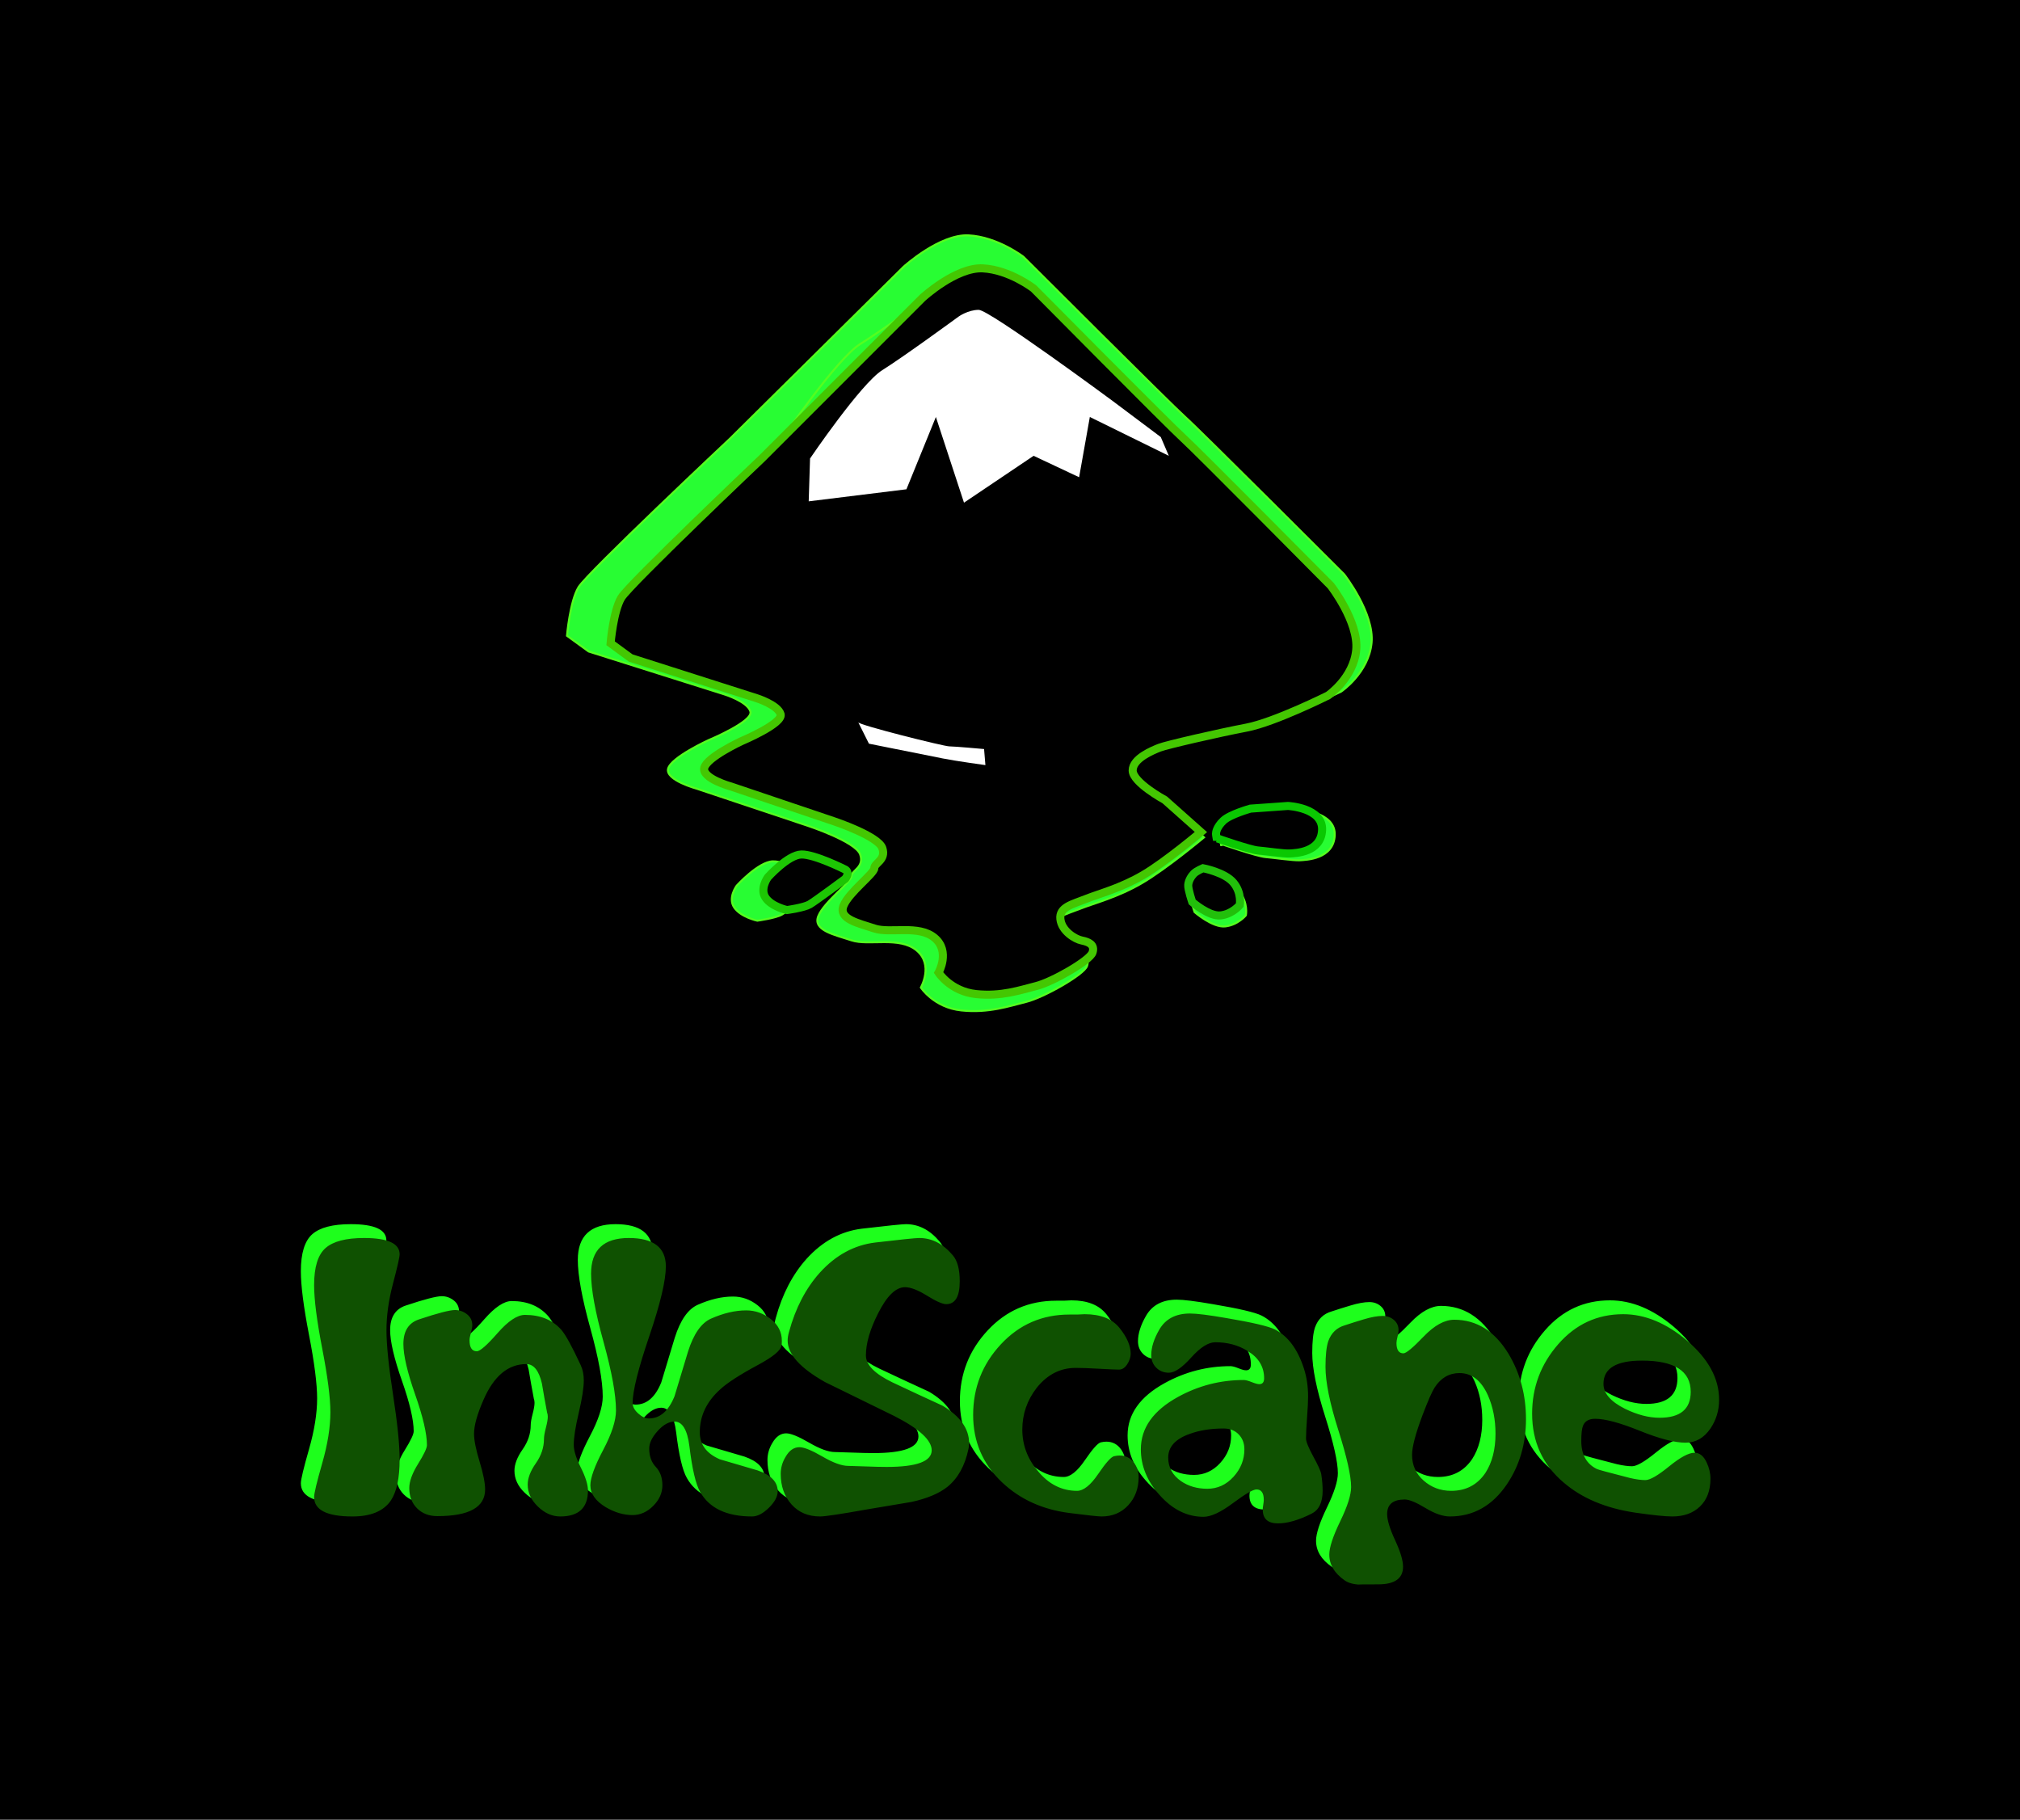
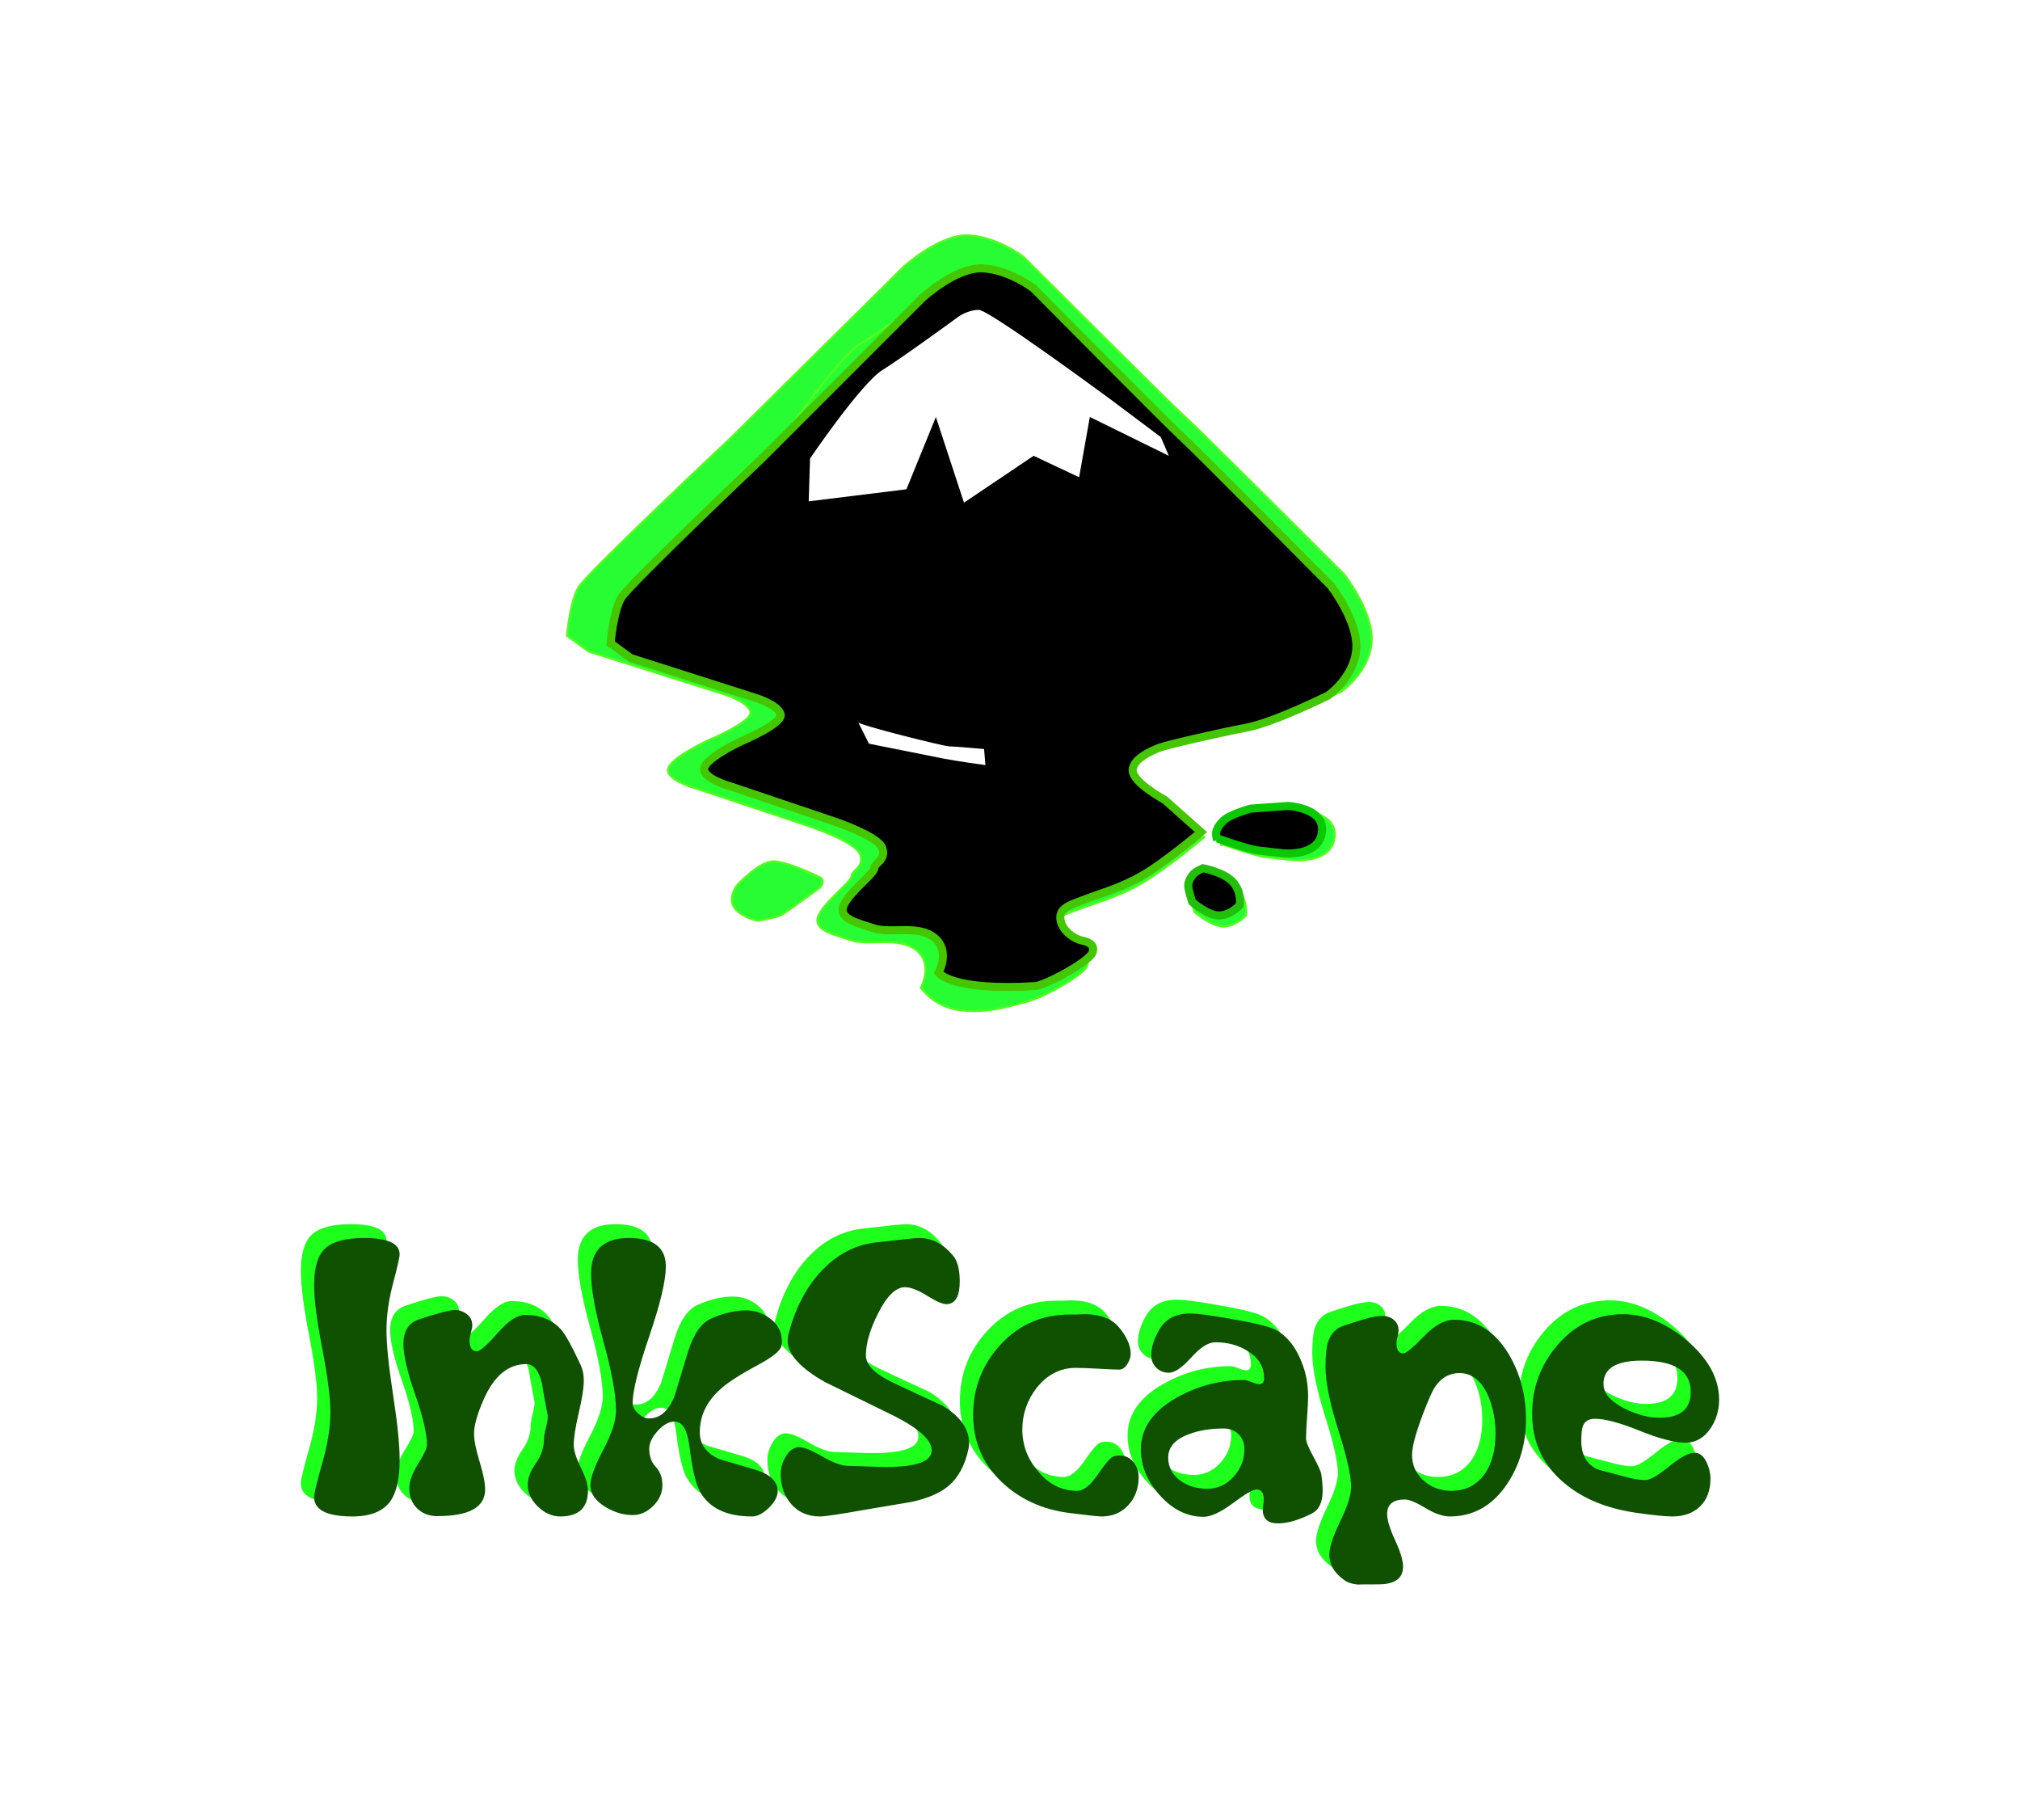
<svg xmlns="http://www.w3.org/2000/svg" xmlns:ns1="http://sodipodi.sourceforge.net/DTD/sodipodi-0.dtd" xmlns:ns2="http://www.inkscape.org/namespaces/inkscape" width="1077.822" height="970.747" id="svg2" ns1:version="0.32" ns2:version="0.45.1+0.46pre1+devel" ns1:docname="Inkscape logo.svg" ns2:output_extension="org.inkscape.output.svg.inkscape" version="1.0" ns2:export-filename="C:\Documents and Settings\Dan\Skrivbord\Inkscape logo.png" ns2:export-xdpi="310" ns2:export-ydpi="310">
  <ns1:namedview id="base" pagecolor="#ffffff" bordercolor="#666666" borderopacity="1.0" gridtolerance="10000" guidetolerance="10" objecttolerance="10" ns2:pageopacity="0.0" ns2:pageshadow="2" ns2:zoom="0.49497475" ns2:cx="-32.990822" ns2:cy="440.12489" ns2:document-units="px" ns2:current-layer="layer1" showgrid="false" ns2:window-width="1152" ns2:window-height="838" ns2:window-x="0" ns2:window-y="0" />
  <defs id="defs4">
    <ns2:perspective id="perspective3381" ns2:persp3d-origin="300 : 400 : 1" ns2:vp_z="700 : 600 : 1" ns2:vp_y="0 : 1000 : 0" ns2:vp_x="-50 : 600 : 1" ns1:type="inkscape:persp3d" />
    <ns2:perspective id="perspective37" ns2:persp3d-origin="300 : 400 : 1" ns2:vp_z="700 : 600 : 1" ns2:vp_y="0 : 1000 : 0" ns2:vp_x="-50 : 600 : 1" ns1:type="inkscape:persp3d" />
    <ns2:perspective id="perspective10" ns2:persp3d-origin="300 : 400 : 1" ns2:vp_z="700 : 600 : 1" ns2:vp_y="0 : 1000 : 0" ns2:vp_x="-50 : 600 : 1" ns1:type="inkscape:persp3d" />
    <ns2:perspective ns1:type="inkscape:persp3d" ns2:vp_x="-50 : 600 : 1" ns2:vp_y="0 : 1000 : 0" ns2:vp_z="700 : 600 : 1" ns2:persp3d-origin="300 : 400 : 1" id="perspective2396" />
    <filter height="1.237" y="-0.119" width="1.231" x="-0.116" id="filter3279" ns2:collect="always">
      <feGaussianBlur id="feGaussianBlur3281" stdDeviation="19.206" ns2:collect="always" />
    </filter>
    <filter id="filter3401" ns2:collect="always">
      <feGaussianBlur id="feGaussianBlur3403" stdDeviation="0.813" ns2:collect="always" />
    </filter>
    <filter id="filter3405" ns2:collect="always">
      <feGaussianBlur id="feGaussianBlur3407" stdDeviation="0.813" ns2:collect="always" />
    </filter>
    <filter id="filter3409" ns2:collect="always">
      <feGaussianBlur id="feGaussianBlur3411" stdDeviation="0.813" ns2:collect="always" />
    </filter>
    <filter id="filter3413" ns2:collect="always">
      <feGaussianBlur id="feGaussianBlur3415" stdDeviation="0.813" ns2:collect="always" />
    </filter>
    <filter height="1.65" y="-0.325" width="1.219" x="-0.109" id="filter3473" ns2:collect="always">
      <feGaussianBlur id="feGaussianBlur3475" stdDeviation="3.095" ns2:collect="always" />
    </filter>
    <filter id="filter3477" ns2:collect="always">
      <feGaussianBlur id="feGaussianBlur3479" stdDeviation="3.095" ns2:collect="always" />
    </filter>
    <filter ns2:collect="always" id="filter3558">
      <feGaussianBlur ns2:collect="always" stdDeviation="3.201" id="feGaussianBlur3560" />
    </filter>
  </defs>
  <g transform="translate(168.185,-65.953)" id="layer1" ns2:groupmode="layer" ns2:label="Layer 1">
-     <rect y="66.705" x="-167.434" height="969.244" width="1076.32" id="rect3501" style="fill:#000000;fill-opacity:1;fill-rule:evenodd;stroke:#000000;stroke-width:1.502px;stroke-linecap:butt;stroke-linejoin:miter;stroke-opacity:1" />
    <g transform="matrix(1.079,0,0,1.068,-36.539,-32.244)" style="fill:#28fd33;fill-opacity:1;stroke:#55fd1f;stroke-opacity:1;filter:url(#filter3558)" id="g3184">
      <path style="fill:#28fd33;fill-opacity:1;fill-rule:evenodd;stroke:#55fd1f;stroke-width:1px;stroke-linecap:butt;stroke-linejoin:miter;stroke-opacity:1" d="M 158.377,409.505 C 158.377,409.505 159.806,392.362 164.091,385.219 C 168.377,378.076 239.091,310.934 239.091,310.934 L 324.806,225.219 C 324.806,225.219 342.663,208.791 356.949,209.505 C 371.234,210.219 384.091,220.219 384.091,220.219 C 384.091,220.219 456.949,293.791 464.091,300.219 C 471.234,306.648 542.663,378.791 542.663,378.791 C 542.663,378.791 557.663,398.076 556.234,413.076 C 554.806,428.076 541.234,437.362 541.234,437.362 C 541.234,437.362 512.663,451.648 497.663,454.505 C 482.663,457.362 454.806,463.791 451.234,465.219 C 447.663,466.648 436.949,470.934 436.949,477.362 C 436.949,483.791 454.091,493.076 454.091,493.076 L 473.377,510.219 C 473.377,510.219 454.806,525.934 442.663,533.076 C 430.52,540.219 419.091,543.076 411.949,545.934 C 404.806,548.791 397.663,550.219 398.377,556.648 C 399.091,563.076 406.234,567.362 409.806,568.076 C 413.377,568.791 416.949,570.219 415.52,574.505 C 414.091,578.791 394.091,590.219 385.52,592.362 C 376.949,594.505 366.949,598.076 353.377,596.648 C 339.806,595.219 333.377,585.219 333.377,585.219 C 333.377,585.219 339.806,573.791 331.234,566.648 C 322.663,559.505 307.663,564.505 299.091,561.648 C 290.52,558.791 279.806,556.648 282.663,549.505 C 285.52,542.362 299.091,532.362 299.091,529.505 C 299.091,526.648 305.52,525.219 303.377,518.791 C 301.234,512.362 277.663,504.505 277.663,504.505 L 222.663,485.934 C 222.663,485.934 206.949,481.648 208.377,475.934 C 209.806,470.219 228.377,461.648 228.377,461.648 C 228.377,461.648 250.52,452.362 249.091,447.362 C 247.663,442.362 236.234,438.791 236.234,438.791 L 169.091,417.362 L 158.377,409.505 z" id="path2402" />
      <path style="fill:#28fd33;fill-opacity:1;fill-rule:evenodd;stroke:#55fd1f;stroke-width:1px;stroke-linecap:butt;stroke-linejoin:miter;stroke-opacity:1" d="M 290.52,451.648 L 296.234,463.076 C 296.234,463.076 328.377,469.505 335.52,470.934 C 342.663,472.362 358.377,474.505 358.377,474.505 L 357.663,465.934 C 357.663,465.934 341.949,464.505 339.091,464.505 C 336.234,464.505 290.52,453.076 290.52,451.648 z" id="path2404" />
      <path style="fill:#28fd33;fill-opacity:1;fill-rule:evenodd;stroke:#55fd1f;stroke-width:1px;stroke-linecap:butt;stroke-linejoin:miter;stroke-opacity:1" d="M 264.091,333.791 L 264.806,310.934 C 264.806,310.934 291.949,270.934 303.377,263.791 C 314.806,256.648 344.091,235.219 344.091,235.219 C 344.091,235.219 349.091,231.648 354.806,231.648 C 360.52,231.648 426.234,280.219 426.234,280.219 L 451.949,299.505 L 456.234,309.505 L 414.091,288.791 L 408.377,320.934 L 384.091,309.505 L 346.949,334.505 L 331.949,288.791 L 316.234,327.362 L 264.091,333.791 z" id="path2406" />
      <path style="fill:#28fd33;fill-opacity:1;fill-rule:evenodd;stroke:#55fd1f;stroke-width:1px;stroke-linecap:butt;stroke-linejoin:miter;stroke-opacity:1" d="M 283.556,530.219 C 283.556,530.219 267.306,522.005 260.163,522.184 C 253.02,522.362 242.306,534.326 242.306,534.326 C 242.306,534.326 237.841,540.398 241.056,545.219 C 244.27,550.041 252.484,551.826 252.484,551.826 C 252.484,551.826 261.591,550.576 264.627,548.791 C 267.663,547.005 283.556,535.219 283.556,535.219 C 283.556,535.219 284.806,533.791 284.806,532.362 C 284.806,530.934 283.913,530.398 283.556,530.219 z" id="path2408" />
      <path style="fill:#28fd33;fill-opacity:1;fill-rule:evenodd;stroke:#55fd1f;stroke-width:1px;stroke-linecap:butt;stroke-linejoin:miter;stroke-opacity:1" d="M 474.449,529.505 C 474.449,529.505 486.056,531.648 490.699,537.184 C 495.341,542.719 494.091,549.148 494.091,549.148 C 494.091,549.148 490.163,553.969 483.913,554.684 C 477.663,555.398 468.734,547.541 468.734,547.541 C 468.734,547.541 466.413,540.755 466.591,538.434 C 466.77,536.112 468.199,533.791 469.627,532.362 C 471.056,530.934 474.449,529.505 474.449,529.505 z" id="path2410" />
      <path style="fill:#28fd33;fill-opacity:1;fill-rule:evenodd;stroke:#55fd1f;stroke-width:1px;stroke-linecap:butt;stroke-linejoin:miter;stroke-opacity:1" d="M 482.127,513.612 C 482.127,513.612 499.449,519.684 503.734,520.041 C 508.02,520.398 517.484,521.826 520.699,521.648 C 523.913,521.469 537.484,521.112 538.02,509.148 C 538.556,497.184 519.806,496.291 519.806,496.291 L 499.806,497.719 C 499.806,497.719 488.913,500.755 485.341,504.148 C 481.77,507.541 481.413,510.398 481.413,511.112 C 481.413,511.826 481.949,514.505 481.949,514.505 L 482.127,513.612 z" id="path2412" />
    </g>
-     <path id="path3207" d="M 157.607,409.11 C 157.607,409.11 159.036,391.967 163.322,384.824 C 167.607,377.681 238.322,310.539 238.322,310.539 L 324.036,224.824 C 324.036,224.824 341.893,208.396 356.179,209.11 C 370.464,209.824 383.322,219.824 383.322,219.824 C 383.322,219.824 456.179,293.396 463.322,299.824 C 470.464,306.253 541.893,378.396 541.893,378.396 C 541.893,378.396 556.893,397.681 555.464,412.681 C 554.036,427.681 540.464,436.967 540.464,436.967 C 540.464,436.967 511.893,451.253 496.893,454.11 C 481.893,456.967 454.036,463.396 450.464,464.824 C 446.893,466.253 436.179,470.539 436.179,476.967 C 436.179,483.396 453.322,492.681 453.322,492.681 L 472.607,509.824 C 472.607,509.824 454.036,525.539 441.893,532.681 C 429.75,539.824 418.322,542.681 411.179,545.539 C 404.036,548.396 396.893,549.824 397.607,556.253 C 398.322,562.681 405.464,566.967 409.036,567.681 C 412.607,568.396 416.179,569.824 414.75,574.11 C 413.322,578.396 393.322,589.824 384.75,591.967 C 376.179,594.11 366.179,597.681 352.607,596.253 C 339.036,594.824 332.607,584.824 332.607,584.824 C 332.607,584.824 339.036,573.396 330.464,566.253 C 321.893,559.11 306.893,564.11 298.322,561.253 C 289.75,558.396 279.036,556.253 281.893,549.11 C 284.75,541.967 298.322,531.967 298.322,529.11 C 298.322,526.253 304.75,524.824 302.607,518.396 C 300.464,511.967 276.893,504.11 276.893,504.11 L 221.893,485.539 C 221.893,485.539 206.179,481.253 207.607,475.539 C 209.036,469.824 227.607,461.253 227.607,461.253 C 227.607,461.253 249.75,451.967 248.322,446.967 C 246.893,441.967 235.464,438.396 235.464,438.396 L 168.322,416.967 L 157.607,409.11 z" style="fill:#000000;fill-opacity:1;fill-rule:evenodd;stroke:#44c702;stroke-width:4.3;stroke-linecap:butt;stroke-linejoin:miter;stroke-miterlimit:4;stroke-dasharray:none;stroke-opacity:1;filter:url(#filter3401)" />
+     <path id="path3207" d="M 157.607,409.11 C 157.607,409.11 159.036,391.967 163.322,384.824 C 167.607,377.681 238.322,310.539 238.322,310.539 L 324.036,224.824 C 324.036,224.824 341.893,208.396 356.179,209.11 C 370.464,209.824 383.322,219.824 383.322,219.824 C 383.322,219.824 456.179,293.396 463.322,299.824 C 470.464,306.253 541.893,378.396 541.893,378.396 C 541.893,378.396 556.893,397.681 555.464,412.681 C 554.036,427.681 540.464,436.967 540.464,436.967 C 540.464,436.967 511.893,451.253 496.893,454.11 C 481.893,456.967 454.036,463.396 450.464,464.824 C 446.893,466.253 436.179,470.539 436.179,476.967 C 436.179,483.396 453.322,492.681 453.322,492.681 L 472.607,509.824 C 472.607,509.824 454.036,525.539 441.893,532.681 C 429.75,539.824 418.322,542.681 411.179,545.539 C 404.036,548.396 396.893,549.824 397.607,556.253 C 398.322,562.681 405.464,566.967 409.036,567.681 C 412.607,568.396 416.179,569.824 414.75,574.11 C 413.322,578.396 393.322,589.824 384.75,591.967 C 339.036,594.824 332.607,584.824 332.607,584.824 C 332.607,584.824 339.036,573.396 330.464,566.253 C 321.893,559.11 306.893,564.11 298.322,561.253 C 289.75,558.396 279.036,556.253 281.893,549.11 C 284.75,541.967 298.322,531.967 298.322,529.11 C 298.322,526.253 304.75,524.824 302.607,518.396 C 300.464,511.967 276.893,504.11 276.893,504.11 L 221.893,485.539 C 221.893,485.539 206.179,481.253 207.607,475.539 C 209.036,469.824 227.607,461.253 227.607,461.253 C 227.607,461.253 249.75,451.967 248.322,446.967 C 246.893,441.967 235.464,438.396 235.464,438.396 L 168.322,416.967 L 157.607,409.11 z" style="fill:#000000;fill-opacity:1;fill-rule:evenodd;stroke:#44c702;stroke-width:4.3;stroke-linecap:butt;stroke-linejoin:miter;stroke-miterlimit:4;stroke-dasharray:none;stroke-opacity:1;filter:url(#filter3401)" />
    <path id="path3209" d="M 289.75,451.253 L 295.464,462.681 C 295.464,462.681 327.607,469.11 334.75,470.539 C 341.893,471.967 357.607,474.11 357.607,474.11 L 356.893,465.539 C 356.893,465.539 341.179,464.11 338.322,464.11 C 335.464,464.11 289.75,452.681 289.75,451.253 z" style="fill:#ffffff;fill-opacity:1;fill-rule:evenodd;stroke:none;stroke-width:7.2;stroke-linecap:butt;stroke-linejoin:miter;stroke-miterlimit:4;stroke-dasharray:none;stroke-opacity:1;filter:url(#filter3473)" />
    <path id="path3211" d="M 263.322,333.396 L 264.036,310.539 C 264.036,310.539 291.179,270.539 302.607,263.396 C 314.036,256.253 343.322,234.824 343.322,234.824 C 343.322,234.824 348.322,231.253 354.036,231.253 C 359.75,231.253 425.464,279.824 425.464,279.824 L 451.179,299.11 L 455.464,309.11 L 413.322,288.396 L 407.607,320.539 L 383.322,309.11 L 346.179,334.11 L 331.179,288.396 L 315.464,326.967 L 263.322,333.396 z" style="fill:#ffffff;fill-opacity:1;fill-rule:evenodd;stroke:none;stroke-width:7.2;stroke-linecap:butt;stroke-linejoin:miter;stroke-miterlimit:4;stroke-dasharray:none;stroke-opacity:1;filter:url(#filter3477)" />
-     <path id="path3213" d="M 282.786,529.824 C 282.786,529.824 266.536,521.61 259.393,521.789 C 252.25,521.967 241.536,533.931 241.536,533.931 C 241.536,533.931 237.072,540.003 240.286,544.824 C 243.5,549.646 251.714,551.431 251.714,551.431 C 251.714,551.431 260.822,550.181 263.857,548.396 C 266.893,546.61 282.786,534.824 282.786,534.824 C 282.786,534.824 284.036,533.396 284.036,531.967 C 284.036,530.539 283.143,530.003 282.786,529.824 z" style="fill:#000000;fill-opacity:1;fill-rule:evenodd;stroke:#1dc604;stroke-width:4.3;stroke-linecap:butt;stroke-linejoin:miter;stroke-miterlimit:4;stroke-dasharray:none;stroke-opacity:1;filter:url(#filter3405)" />
    <path id="path3215" d="M 473.679,529.11 C 473.679,529.11 485.286,531.253 489.929,536.789 C 494.572,542.324 493.322,548.753 493.322,548.753 C 493.322,548.753 489.393,553.574 483.143,554.289 C 476.893,555.003 467.964,547.146 467.964,547.146 C 467.964,547.146 465.643,540.36 465.822,538.039 C 466,535.717 467.429,533.396 468.857,531.967 C 470.286,530.539 473.679,529.11 473.679,529.11 z" style="fill:#000000;fill-opacity:1;fill-rule:evenodd;stroke:#22bf0b;stroke-width:4.3;stroke-linecap:butt;stroke-linejoin:miter;stroke-miterlimit:4;stroke-dasharray:none;stroke-opacity:1;filter:url(#filter3409)" />
    <path id="path3217" d="M 481.357,513.217 C 481.357,513.217 498.679,519.289 502.964,519.646 C 507.25,520.003 516.714,521.431 519.929,521.253 C 523.143,521.074 536.714,520.717 537.25,508.753 C 537.786,496.789 519.036,495.896 519.036,495.896 L 499.036,497.324 C 499.036,497.324 488.143,500.36 484.572,503.753 C 481,507.146 480.643,510.003 480.643,510.717 C 480.643,511.431 481.179,514.11 481.179,514.11 L 481.357,513.217 z" style="fill:#000000;fill-opacity:1;fill-rule:evenodd;stroke:#0ac802;stroke-width:4.3;stroke-linecap:butt;stroke-linejoin:miter;stroke-miterlimit:4;stroke-dasharray:none;stroke-opacity:1;filter:url(#filter3413)" />
    <g id="g3526" transform="matrix(1.699,0,0,1.699,49.946,-502)">
      <path id="text2415" d="M -7.046,723.767 C -7.046,724.637 -7.734,727.681 -9.112,732.9 C -10.489,738.119 -11.177,743.013 -11.177,747.582 C -11.177,752.148 -10.489,758.908 -9.112,767.862 C -7.734,776.815 -7.046,783.575 -7.046,788.142 C -7.046,794.087 -7.988,798.436 -9.873,801.191 C -12.192,804.454 -16.179,806.086 -21.833,806.086 C -29.88,806.086 -33.903,804.056 -33.903,799.996 C -33.903,798.837 -33.051,795.285 -31.348,789.34 C -29.644,783.395 -28.793,778.067 -28.793,773.354 C -28.793,768.858 -29.644,762.207 -31.348,753.399 C -33.051,744.592 -33.903,737.94 -33.903,733.444 C -33.903,727.79 -32.707,723.911 -30.316,721.809 C -27.924,719.708 -23.901,718.657 -18.246,718.657 C -10.779,718.657 -7.046,720.36 -7.046,723.767 L -7.046,723.767 z M 52.099,797.928 C 52.099,803.366 49.198,806.086 43.397,806.086 C 40.86,806.086 38.522,805.052 36.383,802.986 C 34.245,800.92 33.176,798.618 33.176,796.08 C 33.176,794.051 34.028,791.822 35.731,789.393 C 37.435,786.964 38.286,784.408 38.287,781.727 C 38.286,780.93 38.486,779.771 38.886,778.247 C 39.285,776.724 39.485,775.564 39.485,774.768 C 39.485,774.259 39.411,773.824 39.266,773.464 C 38.686,770.417 38.143,767.372 37.636,764.327 C 36.694,760.268 35.062,758.238 32.741,758.238 C 27.013,758.238 22.519,762.008 19.258,769.548 C 17.3,774.043 16.321,777.559 16.321,780.094 C 16.321,782.125 16.901,785.044 18.061,788.85 C 19.222,792.657 19.802,795.574 19.802,797.603 C 19.802,803.185 14.8,805.976 4.795,805.976 C 2.184,805.976 0.063,805.161 -1.568,803.53 C -3.2,801.9 -4.016,799.779 -4.016,797.168 C -4.016,795.067 -3.091,792.53 -1.241,789.557 C 0.608,786.585 1.533,784.627 1.533,783.685 C 1.533,780.132 0.3,774.839 -2.166,767.807 C -4.631,760.775 -5.864,755.483 -5.864,751.932 C -5.864,747.873 -4.233,745.299 -0.969,744.21 C 4.902,742.252 8.672,741.273 10.34,741.273 C 11.717,741.273 12.967,741.708 14.091,742.579 C 15.214,743.45 15.776,744.609 15.776,746.058 C 15.776,746.565 15.631,747.344 15.342,748.396 C 15.052,749.448 14.907,750.228 14.907,750.734 C 14.907,753.055 15.668,754.216 17.19,754.216 C 18.206,754.216 20.381,752.312 23.716,748.506 C 27.051,744.7 29.915,742.796 32.306,742.796 C 37.163,742.796 40.969,744.355 43.726,747.472 C 45.102,749.067 47.132,752.764 49.815,758.563 C 50.466,759.941 50.791,761.537 50.791,763.348 C 50.791,765.669 50.266,769.059 49.215,773.517 C 48.164,777.975 47.638,781.328 47.638,783.575 C 47.638,785.387 48.382,787.78 49.868,790.752 C 51.355,793.724 52.099,796.116 52.099,797.928 L 52.099,797.928 z M 112.992,750.953 C 112.992,751.606 112.955,752.113 112.882,752.473 C 112.592,753.998 110.163,755.992 105.595,758.457 C 99.796,761.574 95.809,764.147 93.634,766.176 C 89.358,770.019 87.219,774.513 87.219,779.659 C 87.219,783.502 89.321,786.33 93.525,788.142 C 97.512,789.303 101.463,790.464 105.379,791.623 C 109.582,793.072 111.684,795.247 111.684,798.147 C 111.684,799.816 110.76,801.556 108.912,803.368 C 107.063,805.18 105.306,806.086 103.64,806.086 C 95.664,806.086 90.226,803.511 87.326,798.363 C 85.95,795.972 84.827,791.187 83.957,784.01 C 83.305,778.864 81.746,776.291 79.281,776.291 C 77.54,776.291 75.782,777.269 74.006,779.226 C 72.231,781.183 71.343,783.031 71.343,784.77 C 71.343,787.164 72.032,789.086 73.409,790.536 C 74.786,791.986 75.475,793.907 75.475,796.299 C 75.475,798.691 74.514,800.847 72.593,802.769 C 70.671,804.69 68.515,805.651 66.123,805.651 C 63.296,805.651 60.468,804.817 57.641,803.149 C 54.45,801.193 52.855,798.91 52.855,796.299 C 52.855,793.978 54.197,790.281 56.879,785.206 C 59.562,780.132 60.903,776 60.903,772.81 C 60.903,767.881 59.598,760.704 56.989,751.279 C 54.379,741.854 53.074,734.713 53.074,729.857 C 53.074,722.39 57.025,718.657 64.925,718.657 C 72.682,718.657 76.56,721.629 76.56,727.574 C 76.56,731.994 74.821,739.316 71.342,749.538 C 67.863,759.76 66.123,766.757 66.123,770.527 C 66.123,771.613 66.703,772.682 67.862,773.734 C 69.021,774.786 70.145,775.312 71.234,775.312 C 74.714,775.312 77.396,772.992 79.281,768.353 C 80.73,763.64 82.144,758.963 83.523,754.322 C 85.261,748.813 87.653,745.369 90.697,743.991 C 94.613,742.252 98.311,741.383 101.792,741.383 C 104.619,741.383 107.192,742.289 109.512,744.1 C 111.832,745.912 112.992,748.197 112.992,750.953 L 112.992,750.953 z M 171.791,783.031 C 171.791,783.757 171.719,784.409 171.575,784.989 C 170.487,790.137 168.312,794.052 165.051,796.734 C 162.44,798.835 158.67,800.431 153.741,801.519 C 149.029,802.316 144.28,803.113 139.494,803.912 C 131.375,805.361 126.554,806.086 125.032,806.086 C 121.262,806.086 118.253,804.817 116.007,802.279 C 113.76,799.741 112.637,796.552 112.637,792.712 C 112.637,790.827 113.143,789.05 114.157,787.382 C 115.318,785.351 116.768,784.335 118.507,784.335 C 119.959,784.335 122.37,785.314 125.74,787.272 C 129.111,789.23 131.811,790.209 133.839,790.209 C 134.565,790.209 136.323,790.264 139.114,790.372 C 141.905,790.48 144.171,790.535 145.912,790.534 C 155.337,790.535 160.05,788.794 160.05,785.314 C 160.05,782.126 156.135,778.538 148.305,774.549 C 141.055,770.998 133.805,767.446 126.555,763.893 C 118.725,759.47 114.81,755.121 114.81,750.844 C 114.81,750.045 114.955,749.139 115.245,748.126 C 117.276,740.659 120.502,734.46 124.922,729.528 C 129.924,724.02 135.724,720.867 142.322,720.07 C 150.37,719.128 154.974,718.657 156.134,718.657 C 160.121,718.657 163.636,720.469 166.68,724.093 C 168.132,725.761 168.857,728.48 168.857,732.25 C 168.857,737.033 167.444,739.425 164.616,739.425 C 163.457,739.425 161.445,738.537 158.581,736.761 C 155.717,734.986 153.415,734.098 151.674,734.098 C 148.775,734.098 145.949,736.853 143.195,742.362 C 140.657,747.364 139.388,751.75 139.388,755.52 C 139.388,758.491 142.179,761.319 147.761,764.002 C 152.98,766.467 158.199,768.895 163.418,771.287 C 169,774.623 171.791,778.538 171.791,783.031 L 171.791,783.031 z M 225.048,793.687 C 225.048,797.24 223.961,800.195 221.786,802.551 C 219.611,804.907 216.82,806.086 213.413,806.086 C 212.325,806.086 208.954,805.723 203.301,804.997 C 194.819,803.911 187.75,800.685 182.095,795.32 C 176.078,789.592 173.069,782.56 173.069,774.224 C 173.069,765.668 175.969,758.273 181.768,752.039 C 187.568,745.804 194.746,742.687 203.301,742.687 C 203.808,742.687 204.604,742.687 205.691,742.687 C 206.779,742.614 207.577,742.577 208.083,742.577 C 213.086,742.577 216.747,744.028 219.066,746.928 C 221.386,749.828 222.546,752.511 222.546,754.976 C 222.546,756.064 222.184,757.17 221.459,758.293 C 220.734,759.415 219.864,759.977 218.849,759.977 C 217.906,759.977 215.841,759.887 212.651,759.706 C 209.462,759.526 206.997,759.436 205.256,759.436 C 200.473,759.436 196.413,761.501 193.077,765.632 C 190.032,769.548 188.51,773.934 188.51,778.79 C 188.51,783.648 190.142,787.998 193.405,791.839 C 196.812,795.972 200.907,798.038 205.691,798.038 C 207.722,798.038 209.933,796.28 212.326,792.765 C 214.719,789.249 216.387,787.382 217.329,787.163 C 217.979,787.019 218.559,786.947 219.068,786.947 C 221.026,786.947 222.585,787.78 223.744,789.446 C 224.613,790.751 225.048,792.165 225.048,793.687 L 225.048,793.687 z M 282.828,798.038 C 282.828,801.664 281.668,804.057 279.347,805.216 C 275.287,807.245 271.772,808.259 268.801,808.259 C 265.61,808.259 264.015,806.81 264.015,803.912 C 264.015,803.549 264.069,803.041 264.178,802.389 C 264.286,801.736 264.34,801.228 264.341,800.865 C 264.34,798.691 263.579,797.603 262.057,797.603 C 260.969,797.603 258.504,799.035 254.662,801.899 C 250.82,804.763 247.739,806.195 245.418,806.195 C 240.272,806.195 235.669,803.911 231.609,799.342 C 227.693,794.993 225.735,790.208 225.735,784.989 C 225.735,778.319 229.615,772.845 237.373,768.569 C 243.825,765.016 250.712,763.239 258.035,763.239 C 258.615,763.239 259.448,763.457 260.536,763.893 C 261.623,764.329 262.42,764.546 262.927,764.546 C 263.942,764.546 264.45,763.93 264.45,762.698 C 264.45,759.072 262.71,756.208 259.23,754.106 C 256.329,752.294 252.959,751.388 249.118,751.388 C 246.943,751.388 244.424,752.983 241.56,756.172 C 238.696,759.361 236.358,760.956 234.546,760.956 C 232.951,760.956 231.628,760.43 230.577,759.379 C 229.526,758.329 229.001,757.005 229.001,755.41 C 229.001,753.019 229.834,750.373 231.5,747.472 C 233.457,744.065 236.684,742.362 241.18,742.362 C 243.282,742.362 247.05,742.833 252.486,743.775 C 260.679,745.154 265.791,746.349 267.822,747.363 C 271.952,749.467 274.997,753.563 276.955,759.651 C 277.824,762.333 278.259,765.269 278.259,768.459 C 278.259,769.91 278.15,772.104 277.934,775.04 C 277.717,777.976 277.608,780.168 277.608,781.617 C 277.608,782.56 278.333,784.373 279.782,787.057 C 281.377,789.955 282.248,791.875 282.394,792.818 C 282.684,794.632 282.828,796.372 282.828,798.038 L 282.828,798.038 z M 258.251,784.989 C 258.251,783.104 257.653,781.546 256.457,780.313 C 255.261,779.081 253.684,778.465 251.726,778.465 C 247.667,778.465 244.078,779.044 240.961,780.204 C 236.538,781.799 234.327,784.263 234.327,787.598 C 234.327,790.644 235.669,793.11 238.352,794.995 C 240.671,796.59 243.425,797.387 246.616,797.387 C 249.806,797.387 252.543,796.137 254.826,793.636 C 257.109,791.135 258.251,788.252 258.251,784.989 L 258.251,784.989 z M 346.689,775.528 C 346.689,783.214 344.694,790.029 340.705,795.974 C 336.139,802.715 330.159,806.086 322.765,806.086 C 320.59,806.086 318.034,805.197 315.097,803.421 C 312.16,801.644 310.004,800.756 308.627,800.756 C 304.93,800.756 303.082,802.279 303.082,805.326 C 303.082,807.211 303.916,809.947 305.583,813.536 C 307.25,817.124 308.083,819.896 308.083,821.852 C 308.083,825.551 305.474,827.401 300.255,827.401 C 294.091,827.401 292.278,827.436 294.815,827.507 C 292.641,827.436 290.974,827.002 289.814,826.203 C 286.551,823.955 284.919,821.236 284.919,818.046 C 284.919,815.8 286.061,812.321 288.346,807.609 C 290.63,802.896 291.772,799.308 291.772,796.843 C 291.772,793.363 290.431,787.4 287.748,778.954 C 285.066,770.508 283.725,763.893 283.725,759.107 C 283.725,755.483 284.014,752.801 284.594,751.06 C 285.537,748.451 287.277,746.784 289.814,746.058 C 291.772,745.406 293.729,744.79 295.685,744.21 C 298.079,743.484 300.073,743.122 301.668,743.121 C 303.044,743.122 304.222,743.539 305.201,744.373 C 306.18,745.207 306.669,746.276 306.669,747.582 C 306.669,748.088 306.56,748.777 306.343,749.648 C 306.125,750.518 306.016,751.17 306.016,751.604 C 306.016,753.779 306.741,754.866 308.193,754.866 C 309.062,754.866 311.182,753.108 314.553,749.593 C 317.923,746.077 321.132,744.32 324.178,744.319 C 331.209,744.32 336.9,747.908 341.249,755.085 C 344.875,761.174 346.689,767.988 346.689,775.528 L 346.689,775.528 z M 337.118,780.094 C 337.118,775.674 336.32,771.651 334.725,768.024 C 332.623,763.385 329.651,761.065 325.808,761.065 C 322.547,761.065 319.937,762.587 317.979,765.632 C 317.181,766.864 315.912,769.764 314.173,774.333 C 311.998,780.132 310.911,784.263 310.911,786.728 C 310.911,789.991 312.125,792.692 314.553,794.83 C 316.981,796.969 319.863,798.038 323.199,798.038 C 327.839,798.038 331.427,796.153 333.965,792.383 C 336.067,789.122 337.118,785.026 337.118,780.094 L 337.118,780.094 z M 407.34,769.438 C 407.339,772.774 406.434,775.783 404.622,778.465 C 402.591,781.436 399.981,782.922 396.793,782.922 C 393.384,782.922 388.58,781.671 382.382,779.17 C 376.184,776.669 371.526,775.418 368.409,775.418 C 366.451,775.418 365.182,776.144 364.602,777.595 C 364.24,778.465 364.058,780.06 364.058,782.381 C 364.058,786.657 365.69,789.593 368.953,791.188 C 369.389,791.405 372.869,792.348 379.394,794.016 C 381.278,794.449 382.872,794.666 384.176,794.666 C 385.627,794.666 388.11,793.235 391.626,790.372 C 395.141,787.509 397.805,786.078 399.617,786.078 C 401.212,786.078 402.481,787.092 403.424,789.121 C 404.222,790.789 404.622,792.492 404.622,794.231 C 404.622,797.928 403.534,800.828 401.359,802.931 C 399.185,805.034 396.284,806.086 392.658,806.086 C 390.412,806.086 386.534,805.687 381.023,804.891 C 371.744,803.513 364.241,800.359 358.513,795.429 C 351.915,789.848 348.617,782.634 348.617,773.789 C 348.617,765.523 351.353,758.255 356.827,751.984 C 362.3,745.713 369.097,742.577 377.216,742.577 C 384.031,742.577 390.701,745.333 397.228,750.844 C 403.969,756.572 407.339,762.77 407.34,769.438 L 407.34,769.438 z M 398.422,766.939 C 398.422,760.413 393.312,757.149 383.09,757.149 C 375.044,757.149 371.021,759.579 371.021,764.437 C 371.021,767.408 373.267,770.018 377.761,772.266 C 381.604,774.151 385.229,775.093 388.636,775.093 C 395.16,775.093 398.422,772.375 398.422,766.939 L 398.422,766.939 z" style="font-size:108.744px;font-style:normal;font-variant:normal;font-weight:normal;font-stretch:normal;text-align:center;line-height:125%;writing-mode:lr-tb;text-anchor:middle;fill:#1eff1c;fill-opacity:1;stroke:none;stroke-width:1px;stroke-linecap:butt;stroke-linejoin:miter;stroke-opacity:1;font-family:Flubber;-inkscape-font-specification:Flubber" />
      <path id="text3420" d="M -2.883,728.116 C -2.883,728.986 -3.572,732.03 -4.949,737.249 C -6.326,742.468 -7.015,747.362 -7.015,751.93 C -7.015,756.497 -6.326,763.257 -4.949,772.21 C -3.572,781.164 -2.883,787.924 -2.883,792.491 C -2.883,798.435 -3.826,802.785 -5.711,805.539 C -8.029,808.803 -12.016,810.434 -17.671,810.434 C -25.717,810.434 -29.741,808.404 -29.741,804.345 C -29.741,803.185 -28.889,799.633 -27.185,793.689 C -25.482,787.744 -24.63,782.415 -24.63,777.703 C -24.63,773.207 -25.482,766.556 -27.185,757.748 C -28.889,748.94 -29.741,742.289 -29.741,737.793 C -29.741,732.138 -28.545,728.26 -26.153,726.158 C -23.762,724.056 -19.738,723.005 -14.083,723.005 C -6.617,723.005 -2.883,724.709 -2.883,728.116 L -2.883,728.116 z M 56.261,802.277 C 56.261,807.715 53.361,810.434 47.56,810.434 C 45.022,810.434 42.684,809.401 40.546,807.335 C 38.408,805.268 37.338,802.966 37.338,800.429 C 37.338,798.4 38.19,796.171 39.894,793.742 C 41.597,791.312 42.449,788.757 42.449,786.076 C 42.449,785.279 42.649,784.119 43.048,782.596 C 43.447,781.073 43.647,779.913 43.647,779.117 C 43.647,778.608 43.574,778.173 43.428,777.812 C 42.848,774.766 42.305,771.72 41.799,768.676 C 40.856,764.616 39.224,762.587 36.904,762.587 C 31.176,762.587 26.681,766.356 23.42,773.896 C 21.462,778.392 20.483,781.908 20.483,784.443 C 20.483,786.474 21.063,789.393 22.224,793.199 C 23.384,797.006 23.964,799.923 23.964,801.952 C 23.964,807.534 18.962,810.325 8.958,810.325 C 6.347,810.325 4.226,809.509 2.594,807.879 C 0.963,806.248 0.147,804.128 0.147,801.517 C 0.147,799.415 1.072,796.878 2.921,793.906 C 4.771,790.934 5.695,788.976 5.695,788.034 C 5.695,784.481 4.463,779.188 1.997,772.156 C -0.469,765.124 -1.702,759.832 -1.702,756.281 C -1.702,752.221 -0.07,749.647 3.193,748.559 C 9.065,746.601 12.835,745.622 14.503,745.622 C 15.879,745.622 17.129,746.057 18.253,746.928 C 19.377,747.798 19.939,748.958 19.939,750.407 C 19.939,750.914 19.794,751.693 19.504,752.745 C 19.214,753.797 19.069,754.577 19.069,755.083 C 19.069,757.404 19.831,758.564 21.353,758.564 C 22.368,758.564 24.544,756.661 27.879,752.855 C 31.214,749.048 34.077,747.145 36.469,747.145 C 41.325,747.145 45.132,748.704 47.888,751.821 C 49.264,753.416 51.294,757.113 53.978,762.912 C 54.628,764.29 54.954,765.885 54.954,767.697 C 54.954,770.018 54.428,773.407 53.377,777.865 C 52.326,782.323 51.801,785.676 51.801,787.924 C 51.801,789.736 52.544,792.128 54.031,795.101 C 55.518,798.073 56.261,800.465 56.261,802.277 L 56.261,802.277 z M 117.154,755.302 C 117.154,755.955 117.118,756.462 117.045,756.822 C 116.755,758.346 114.326,760.341 109.757,762.806 C 103.958,765.923 99.972,768.496 97.797,770.525 C 93.52,774.368 91.382,778.862 91.382,784.008 C 91.382,787.851 93.484,790.679 97.687,792.491 C 101.674,793.652 105.626,794.812 109.542,795.972 C 113.745,797.421 115.847,799.596 115.847,802.496 C 115.847,804.164 114.923,805.904 113.074,807.716 C 111.226,809.528 109.468,810.434 107.803,810.434 C 99.827,810.434 94.389,807.86 91.488,802.712 C 90.112,800.32 88.989,795.536 88.12,788.359 C 87.467,783.213 85.909,780.64 83.444,780.64 C 81.703,780.64 79.944,781.618 78.169,783.575 C 76.394,785.532 75.506,787.38 75.506,789.119 C 75.506,791.513 76.194,793.435 77.572,794.885 C 78.949,796.335 79.637,798.256 79.638,800.648 C 79.637,803.039 78.677,805.196 76.755,807.117 C 74.834,809.039 72.677,810 70.286,810 C 67.458,810 64.631,809.165 61.803,807.497 C 58.613,805.542 57.018,803.258 57.018,800.648 C 57.018,798.327 58.359,794.629 61.042,789.555 C 63.724,784.481 65.065,780.349 65.065,777.159 C 65.065,772.229 63.761,765.052 61.151,755.627 C 58.542,746.203 57.237,739.062 57.237,734.206 C 57.237,726.739 61.187,723.005 69.088,723.005 C 76.844,723.005 80.723,725.978 80.723,731.923 C 80.723,736.343 78.983,743.664 75.504,753.887 C 72.025,764.109 70.286,771.105 70.286,774.875 C 70.286,775.962 70.865,777.031 72.025,778.083 C 73.184,779.135 74.308,779.661 75.396,779.661 C 78.876,779.661 81.559,777.341 83.444,772.702 C 84.893,767.989 86.307,763.312 87.685,758.671 C 89.424,753.162 91.816,749.718 94.86,748.34 C 98.776,746.601 102.474,745.731 105.954,745.731 C 108.782,745.731 111.355,746.637 113.675,748.449 C 115.995,750.261 117.154,752.546 117.154,755.302 L 117.154,755.302 z M 175.954,787.38 C 175.954,788.106 175.882,788.758 175.738,789.338 C 174.649,794.486 172.475,798.401 169.214,801.082 C 166.603,803.184 162.833,804.779 157.904,805.868 C 153.191,806.664 148.442,807.462 143.657,808.261 C 135.537,809.71 130.716,810.434 129.194,810.434 C 125.424,810.434 122.416,809.165 120.169,806.628 C 117.923,804.09 116.799,800.901 116.799,797.06 C 116.799,795.175 117.306,793.399 118.319,791.731 C 119.481,789.7 120.931,788.684 122.67,788.684 C 124.121,788.684 126.532,789.663 129.903,791.621 C 133.273,793.579 135.973,794.558 138.002,794.558 C 138.728,794.558 140.486,794.612 143.277,794.721 C 146.068,794.829 148.334,794.883 150.075,794.883 C 159.5,794.883 164.212,793.143 164.212,789.663 C 164.212,786.475 160.297,782.886 152.468,778.898 C 145.218,775.347 137.968,771.795 130.718,768.241 C 122.888,763.819 118.973,759.469 118.973,755.193 C 118.973,754.394 119.118,753.488 119.408,752.475 C 121.439,745.008 124.664,738.809 129.085,733.877 C 134.087,728.368 139.887,725.216 146.484,724.419 C 154.533,723.477 159.137,723.005 160.296,723.005 C 164.283,723.005 167.799,724.817 170.843,728.441 C 172.294,730.11 173.02,732.829 173.02,736.598 C 173.02,741.382 171.606,743.773 168.779,743.773 C 167.619,743.773 165.608,742.886 162.744,741.11 C 159.88,739.335 157.577,738.447 155.836,738.447 C 152.938,738.447 150.112,741.201 147.357,746.71 C 144.819,751.713 143.551,756.099 143.551,759.869 C 143.551,762.84 146.342,765.667 151.924,768.351 C 157.143,770.816 162.362,773.244 167.581,775.635 C 173.163,778.972 175.954,782.886 175.954,787.38 L 175.954,787.38 z M 229.211,798.036 C 229.211,801.589 228.123,804.544 225.949,806.9 C 223.774,809.256 220.983,810.434 217.576,810.434 C 216.487,810.434 213.117,810.071 207.464,809.346 C 198.981,808.259 191.913,805.034 186.258,799.669 C 180.24,793.941 177.231,786.909 177.231,778.572 C 177.231,770.017 180.131,762.622 185.931,756.387 C 191.731,750.153 198.908,747.036 207.464,747.035 C 207.97,747.036 208.767,747.036 209.853,747.035 C 210.942,746.963 211.739,746.926 212.246,746.926 C 217.248,746.926 220.909,748.376 223.229,751.277 C 225.549,754.177 226.708,756.86 226.708,759.324 C 226.708,760.413 226.346,761.519 225.622,762.641 C 224.897,763.764 224.027,764.326 223.012,764.325 C 222.069,764.326 220.003,764.235 216.814,764.055 C 213.625,763.875 211.16,763.785 209.419,763.785 C 204.635,763.785 200.576,765.85 197.239,769.98 C 194.195,773.896 192.673,778.282 192.673,783.139 C 192.673,787.997 194.304,792.347 197.568,796.187 C 200.975,800.32 205.07,802.387 209.853,802.387 C 211.884,802.387 214.096,800.629 216.489,797.113 C 218.881,793.598 220.549,791.731 221.492,791.512 C 222.142,791.368 222.722,791.296 223.231,791.296 C 225.189,791.296 226.747,792.129 227.907,793.795 C 228.776,795.1 229.211,796.514 229.211,798.036 L 229.211,798.036 z M 286.991,802.387 C 286.991,806.013 285.831,808.405 283.51,809.565 C 279.45,811.594 275.935,812.608 272.963,812.608 C 269.773,812.608 268.178,811.159 268.178,808.261 C 268.178,807.898 268.232,807.39 268.34,806.737 C 268.449,806.085 268.503,805.577 268.503,805.214 C 268.503,803.039 267.742,801.952 266.22,801.952 C 265.131,801.952 262.666,803.384 258.824,806.248 C 254.982,809.112 251.901,810.544 249.58,810.544 C 244.434,810.544 239.831,808.259 235.772,803.691 C 231.856,799.341 229.898,794.557 229.898,789.338 C 229.898,782.667 233.777,777.194 241.536,772.917 C 247.987,769.364 254.875,767.588 262.198,767.588 C 262.777,767.588 263.611,767.806 264.698,768.241 C 265.786,768.677 266.583,768.895 267.089,768.895 C 268.105,768.895 268.613,768.279 268.613,767.047 C 268.613,763.421 266.873,760.557 263.392,758.455 C 260.492,756.643 257.121,755.737 253.281,755.737 C 251.106,755.737 248.586,757.332 245.722,760.521 C 242.858,763.71 240.521,765.304 238.709,765.304 C 237.113,765.304 235.79,764.779 234.74,763.728 C 233.689,762.677 233.163,761.354 233.163,759.759 C 233.163,757.367 233.996,754.721 235.662,751.821 C 237.62,748.414 240.847,746.71 245.342,746.71 C 247.444,746.71 251.213,747.182 256.649,748.124 C 264.842,749.502 269.953,750.698 271.984,751.711 C 276.115,753.815 279.159,757.912 281.117,764 C 281.987,766.682 282.421,769.618 282.421,772.808 C 282.421,774.259 282.313,776.453 282.096,779.389 C 281.879,782.325 281.771,784.517 281.771,785.966 C 281.771,786.909 282.495,788.722 283.945,791.405 C 285.54,794.304 286.41,796.224 286.556,797.166 C 286.846,798.981 286.991,800.721 286.991,802.387 L 286.991,802.387 z M 262.413,789.338 C 262.413,787.453 261.816,785.894 260.62,784.662 C 259.424,783.43 257.847,782.813 255.889,782.813 C 251.829,782.813 248.241,783.393 245.123,784.552 C 240.701,786.148 238.49,788.612 238.49,791.946 C 238.49,794.993 239.831,797.459 242.515,799.343 C 244.834,800.939 247.588,801.736 250.778,801.736 C 253.969,801.736 256.705,800.486 258.989,797.985 C 261.272,795.483 262.413,792.601 262.413,789.338 L 262.413,789.338 z M 350.851,779.876 C 350.851,787.562 348.857,794.378 344.868,800.322 C 340.301,807.064 334.321,810.434 326.927,810.434 C 324.752,810.434 322.197,809.546 319.26,807.769 C 316.323,805.993 314.166,805.105 312.79,805.105 C 309.093,805.105 307.245,806.628 307.245,809.674 C 307.245,811.559 308.078,814.296 309.745,817.885 C 311.412,821.473 312.246,824.245 312.246,826.201 C 312.246,829.9 309.636,831.75 304.417,831.75 C 298.253,831.75 296.44,831.785 298.978,831.856 C 296.803,831.785 295.136,831.35 293.977,830.552 C 290.713,828.304 289.082,825.585 289.082,822.395 C 289.082,820.149 290.224,816.67 292.508,811.958 C 294.793,807.245 295.935,803.657 295.935,801.192 C 295.935,797.712 294.594,791.749 291.911,783.303 C 289.228,774.857 287.887,768.241 287.887,763.456 C 287.887,759.832 288.177,757.15 288.757,755.408 C 289.699,752.8 291.439,751.133 293.977,750.407 C 295.935,749.755 297.892,749.138 299.847,748.559 C 302.241,747.833 304.236,747.47 305.831,747.47 C 307.207,747.47 308.385,747.887 309.364,748.721 C 310.343,749.555 310.832,750.625 310.832,751.93 C 310.832,752.437 310.723,753.126 310.505,753.996 C 310.287,754.867 310.178,755.519 310.178,755.953 C 310.178,758.127 310.904,759.215 312.355,759.215 C 313.225,759.215 315.345,757.457 318.715,753.942 C 322.086,750.426 325.295,748.668 328.341,748.668 C 335.372,748.668 341.062,752.257 345.412,759.434 C 349.038,765.522 350.851,772.337 350.851,779.876 L 350.851,779.876 z M 341.28,784.443 C 341.28,780.023 340.483,775.999 338.888,772.373 C 336.786,767.734 333.813,765.414 329.97,765.414 C 326.709,765.414 324.1,766.936 322.142,769.98 C 321.343,771.213 320.074,774.113 318.335,778.682 C 316.161,784.481 315.073,788.612 315.073,791.077 C 315.073,794.34 316.287,797.041 318.715,799.179 C 321.143,801.317 324.026,802.387 327.362,802.387 C 332.001,802.387 335.59,800.502 338.128,796.732 C 340.229,793.471 341.28,789.374 341.28,784.443 L 341.28,784.443 z M 411.502,773.787 C 411.502,777.123 410.596,780.132 408.784,782.813 C 406.753,785.785 404.144,787.27 400.956,787.27 C 397.546,787.27 392.743,786.02 386.545,783.519 C 380.346,781.018 375.689,779.767 372.572,779.767 C 370.613,779.767 369.345,780.493 368.765,781.944 C 368.402,782.813 368.221,784.409 368.221,786.729 C 368.221,791.006 369.852,793.942 373.116,795.537 C 373.552,795.754 377.032,796.696 383.556,798.364 C 385.441,798.798 387.035,799.015 388.338,799.015 C 389.79,799.015 392.273,797.584 395.789,794.721 C 399.304,791.858 401.968,790.426 403.78,790.426 C 405.375,790.426 406.644,791.441 407.586,793.47 C 408.385,795.138 408.784,796.841 408.784,798.58 C 408.784,802.277 407.697,805.177 405.522,807.28 C 403.347,809.383 400.447,810.434 396.821,810.434 C 394.575,810.434 390.697,810.036 385.186,809.24 C 375.907,807.861 368.403,804.707 362.675,799.778 C 356.078,794.196 352.779,786.983 352.779,778.138 C 352.779,769.872 355.516,762.604 360.99,756.333 C 366.463,750.062 373.26,746.926 381.379,746.926 C 388.193,746.926 394.864,749.682 401.39,755.193 C 408.131,760.921 411.502,767.119 411.502,773.787 L 411.502,773.787 z M 402.585,771.288 C 402.585,764.761 397.474,761.498 387.253,761.498 C 379.206,761.498 375.183,763.927 375.183,768.786 C 375.183,771.757 377.43,774.367 381.923,776.614 C 385.766,778.499 389.391,779.442 392.798,779.442 C 399.323,779.442 402.585,776.724 402.585,771.288 L 402.585,771.288 z" style="font-size:108.744px;font-style:normal;font-variant:normal;font-weight:normal;font-stretch:normal;text-align:center;line-height:125%;writing-mode:lr-tb;text-anchor:middle;fill:#0f5101;fill-opacity:1;stroke:none;stroke-width:1px;stroke-linecap:butt;stroke-linejoin:miter;stroke-opacity:1;font-family:Flubber;-inkscape-font-specification:Flubber" />
    </g>
  </g>
</svg>